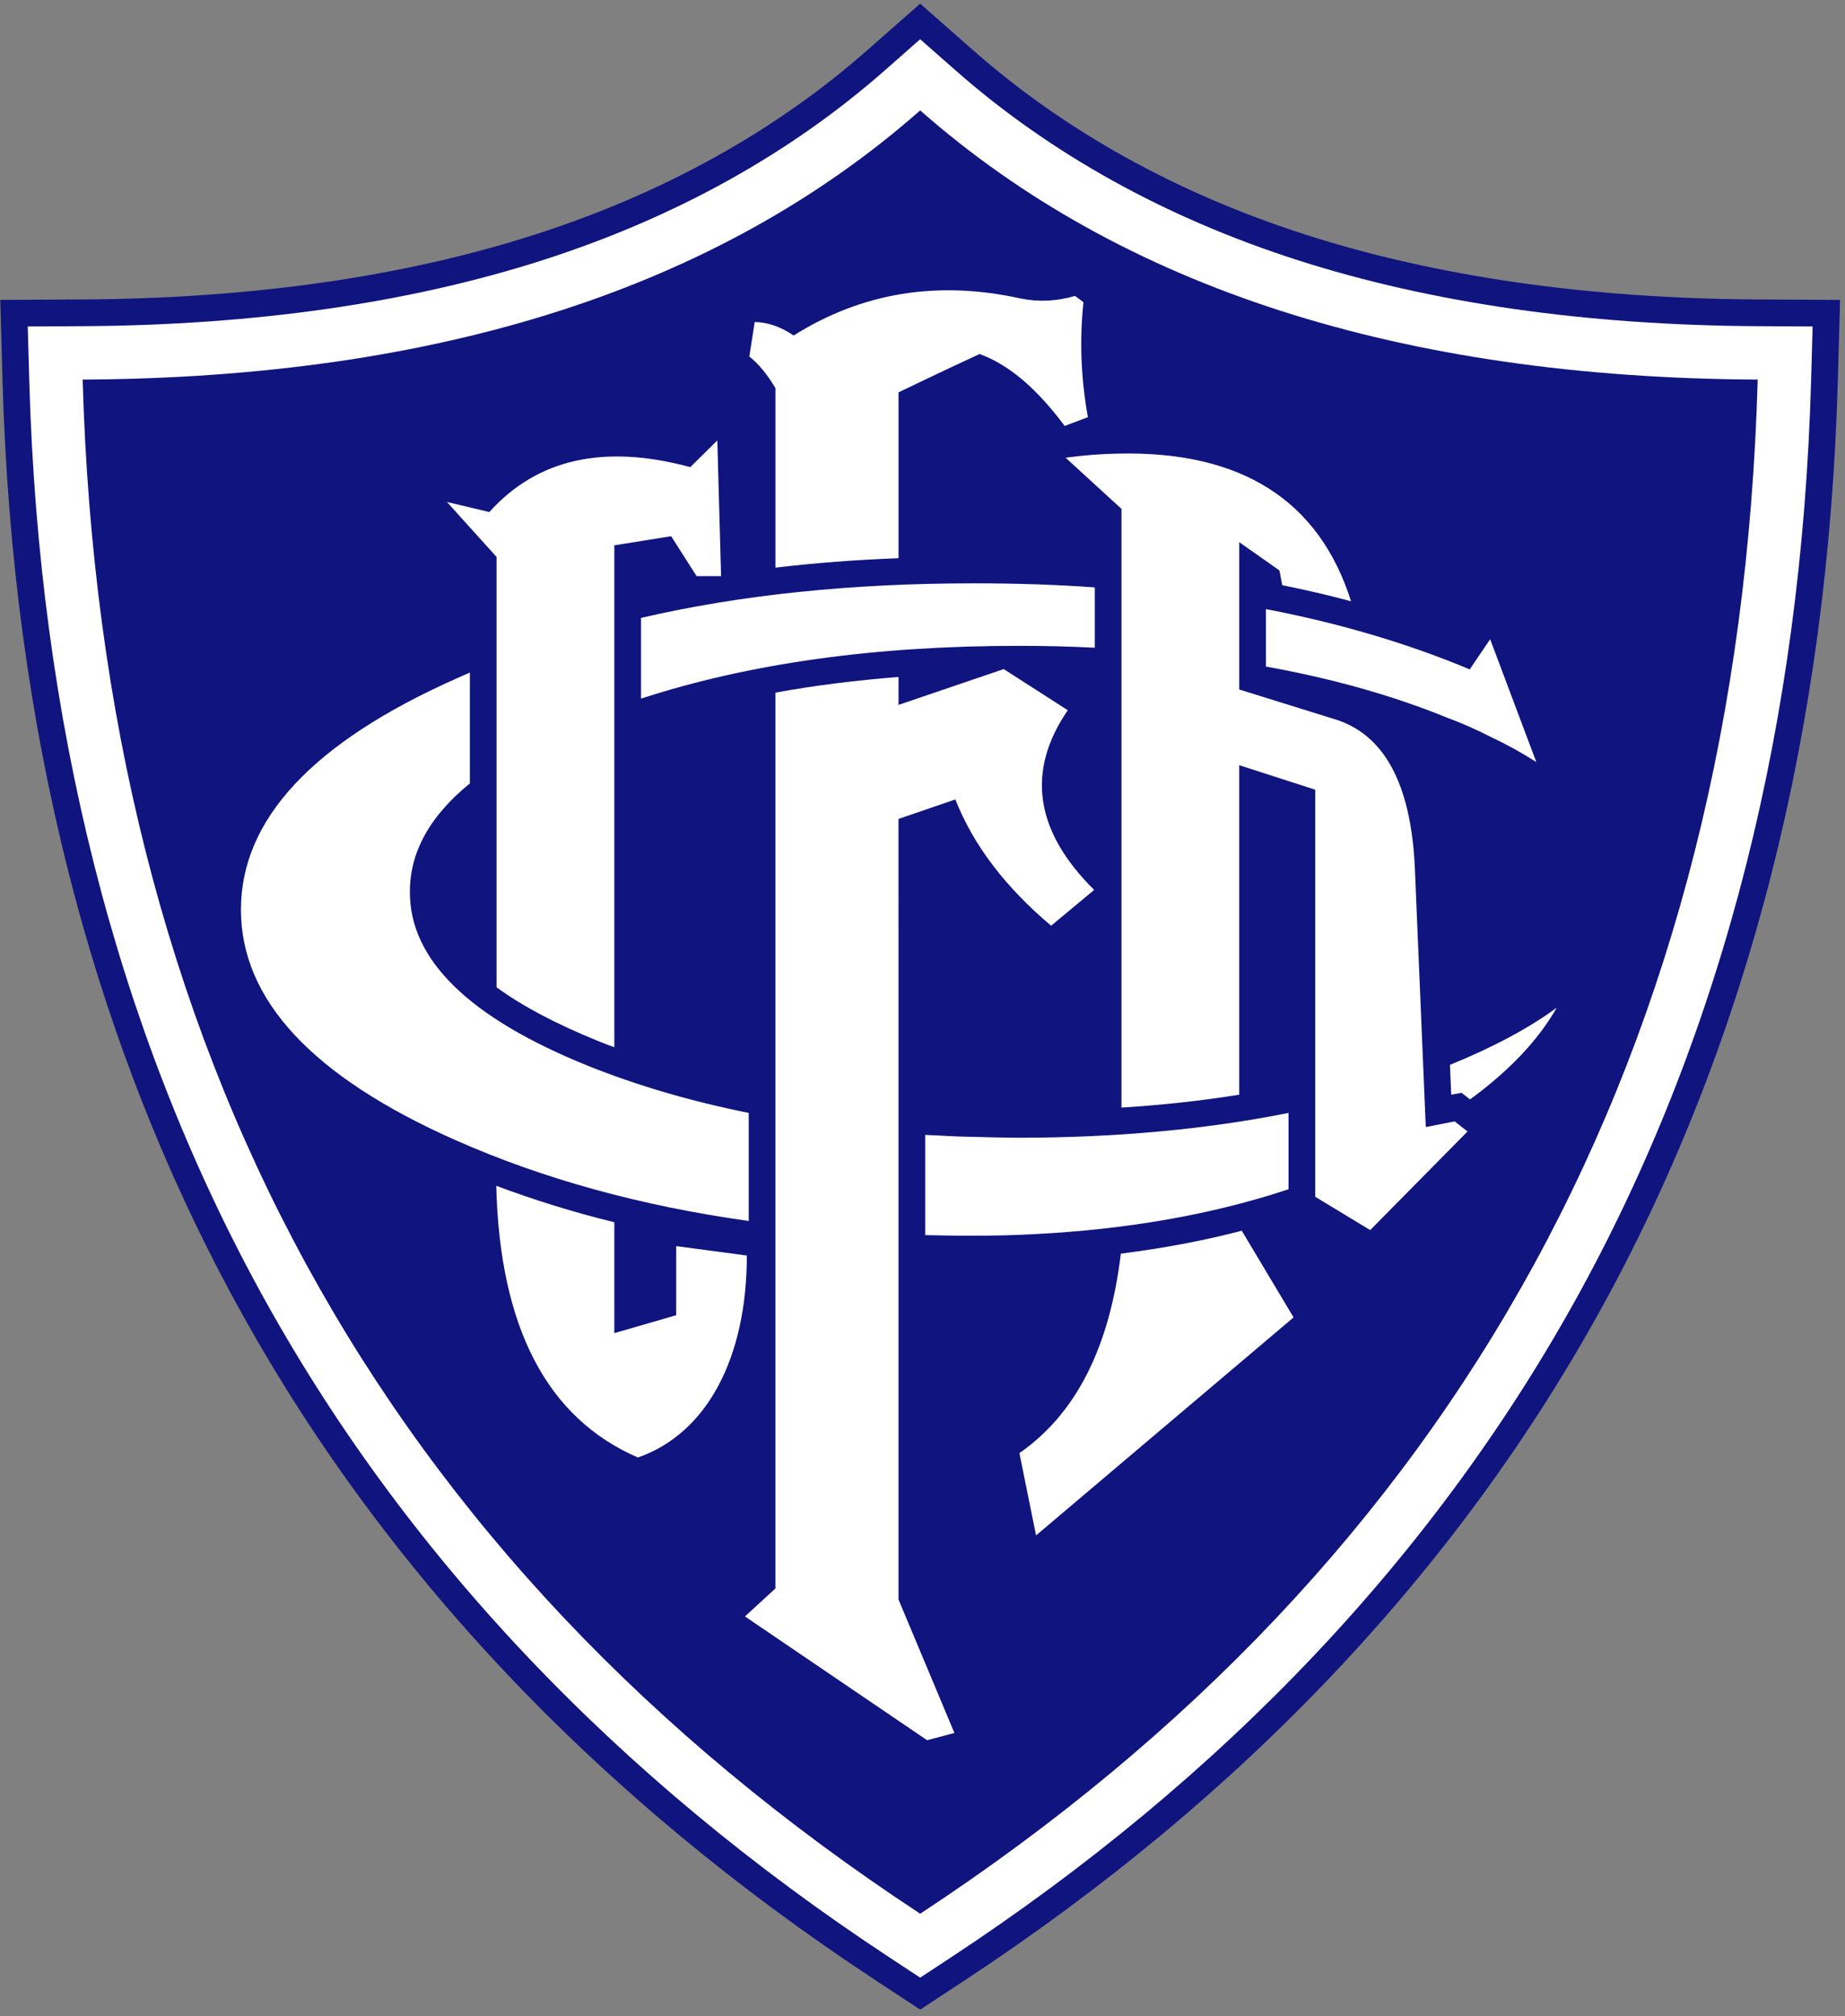
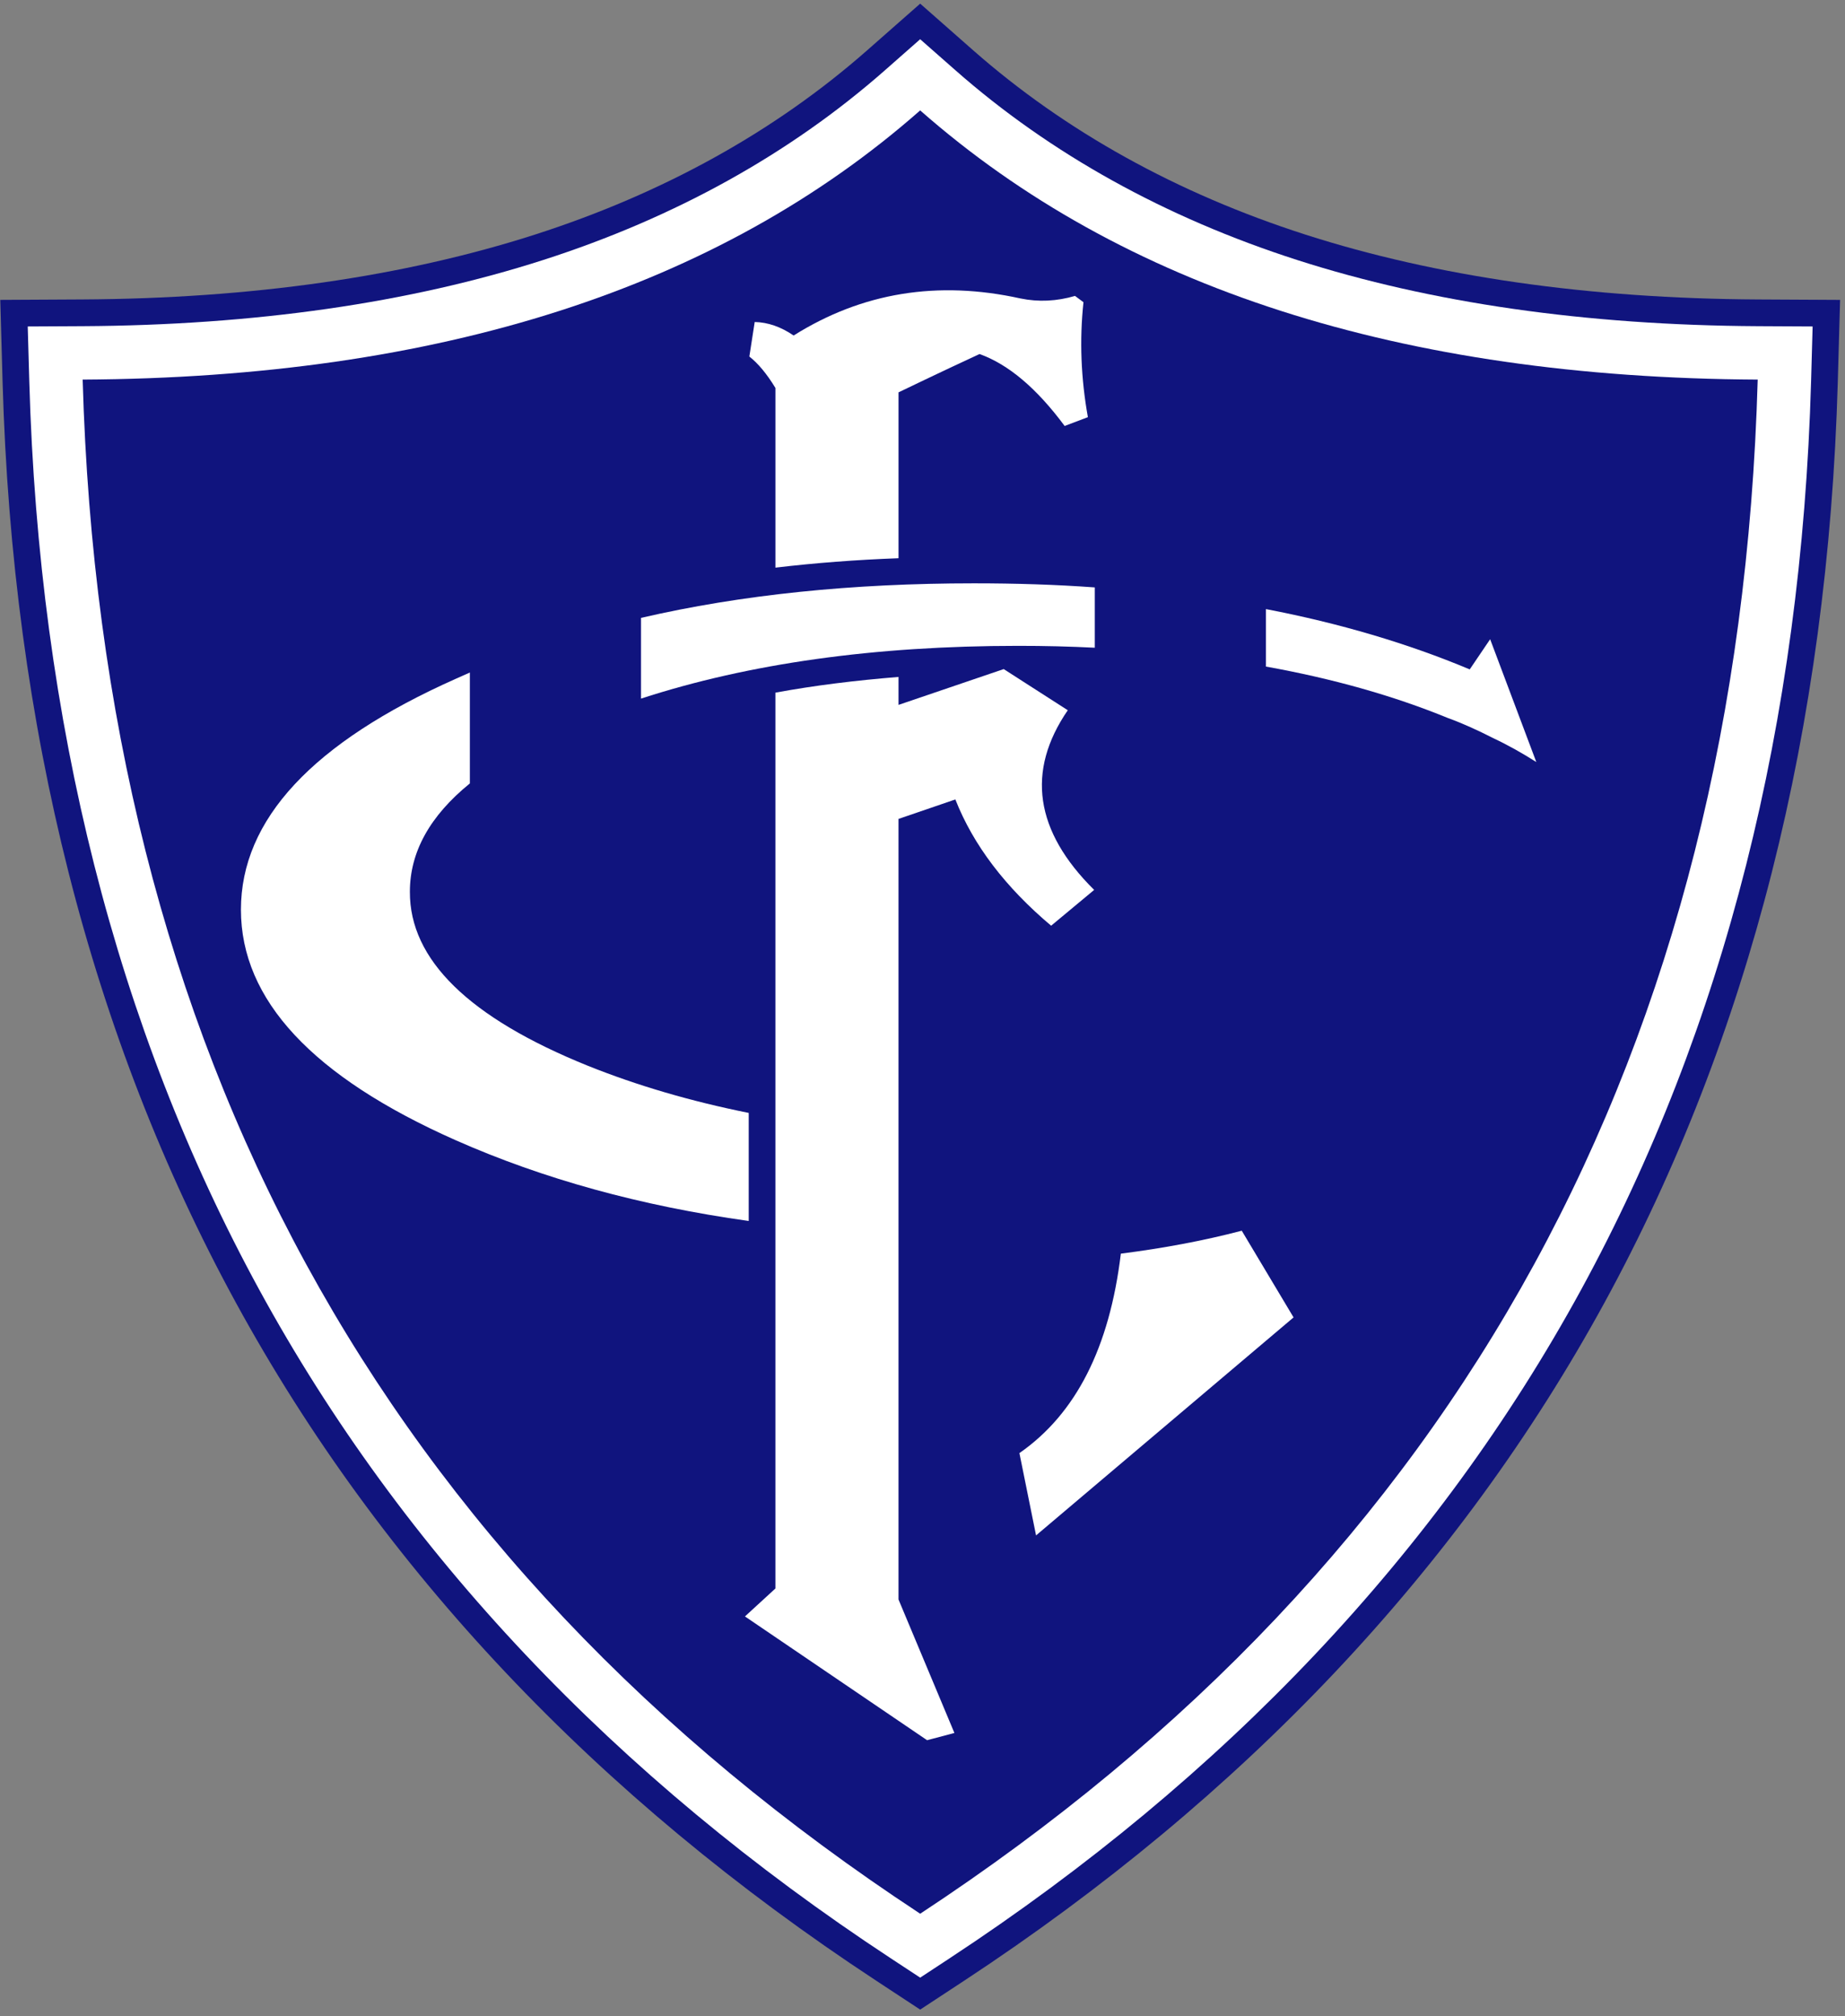
<svg xmlns="http://www.w3.org/2000/svg" version="1.1" width="184" height="201" viewBox="-0.027 -0.364 184 201" enable-background="new -0.027 -0.364 184 201" xml:space="preserve">
  <rect x="-0.027" y="-0.364" width="184" height="201" fill="#808080" stroke="none" />
  <defs>
</defs>
  <path fill="#10147E" d="M89.982,1.548l-3.519,3.097  c-9.18,8.079-20.325,14.261-33.127,18.376  c-13.083,4.205-28.277,6.382-45.162,6.471L0,29.536l0.23,8.172  c0.972,34.424,8.799,65.312,23.265,91.803  c14.491,26.536,35.977,49.282,63.859,67.605L91.742,200l4.388-2.883  c27.883-18.324,49.368-41.069,63.859-67.605  c14.466-26.492,22.294-57.379,23.265-91.803l0.23-8.172l-8.175-0.043  c-16.885-0.089-32.079-2.267-45.162-6.471  c-12.802-4.115-23.948-10.298-33.127-18.376L91.742,0L89.982,1.548z" />
  <path fill="#FFFFFF" d="M88.223,6.645c-9.456,8.321-20.919,14.685-34.072,18.912  c-13.341,4.288-28.805,6.509-45.962,6.6l-5.45,0.028l0.154,5.448  c0.959,34,8.677,64.482,22.94,90.602c14.279,26.148,35.47,48.575,62.984,66.656  l2.925,1.922l2.925-1.922c27.515-18.082,48.705-40.508,62.984-66.656  c14.263-26.119,21.981-56.602,22.94-90.602l0.153-5.448l-5.45-0.028  c-17.157-0.091-32.621-2.312-45.962-6.6  c-13.152-4.228-24.616-10.591-34.072-18.912l-3.519-3.097L88.223,6.645z" />
  <path fill="#10147E" d="M91.742,10.643c20.106,17.695,47.948,26.652,83.525,26.84  c-1.879,66.613-29.721,117.599-83.525,152.957  C37.938,155.082,10.096,104.096,8.217,37.483  C43.794,37.295,71.636,28.338,91.742,10.643z" />
-   <path fill="#FFFFFF" d="M127.57,56.512l0.281,1.472c2.349,0.47,4.635,1.002,6.859,1.598  c-3.194-10.085-10.961-15.002-23.238-14.72c-1.66,0.031-3.382,0.157-5.23,0.407  l5.575,5.104v59.692c4.103-0.25,8.017-0.689,11.744-1.284V75.929l7.579,2.443  v40.588l5.481,3.32l9.708-9.834l-1.284-1.002l-2.881,0.563l-1.064-25.242  c-0.282-8.519-2.819-13.623-7.673-15.314l-9.865-3.069V53.693L127.57,56.512z" />
  <path fill="#FFFFFF" d="M126.223,60.364v5.731c6.608,1.19,12.652,2.881,18.164,5.136  c1.472,0.533,2.975,1.221,4.51,2.004c1.472,0.689,2.913,1.503,4.291,2.38  l-4.604-12.245l-2.036,3.007C140.347,63.778,133.551,61.773,126.223,60.364z" />
  <path fill="#FFFFFF" d="M46.832,66.69c-0.47,0.219-0.94,0.407-1.41,0.626  C31.142,73.674,24.001,81.347,24.001,90.335s7.141,16.661,21.421,22.987  c8.707,3.852,18.446,6.545,29.22,8.049v-10.773  c-5.762-1.159-11.118-2.725-16.035-4.698C46.738,101.109,40.819,95.315,40.85,88.55  c0-3.946,1.973-7.548,5.982-10.805V66.69z" />
-   <path fill="#FFFFFF" d="M44.546,49.685l4.948,5.481v42.905  c2.568,1.879,5.951,3.664,10.116,5.355c0.532,0.219,1.096,0.438,1.628,0.626  V54.006l5.668-0.908l2.537,3.978h2.443l-0.376-13.529l-2.693,2.662  c-8.581-2.317-15.252-0.846-20.043,4.479L44.546,49.685z" />
  <path fill="#FFFFFF" d="M108.027,29.767l-0.845-0.626  c-1.816,0.532-3.633,0.626-5.449,0.25c-8.237-1.816-15.785-0.595-22.612,3.696  c-1.284-0.877-2.568-1.315-3.883-1.347l-0.533,3.445  c0.846,0.658,1.723,1.691,2.6,3.132v17.914  c3.978-0.47,8.049-0.783,12.277-0.939V38.755  c4.165-2.004,6.858-3.257,8.08-3.821c2.881,1.033,5.7,3.414,8.487,7.172  l2.318-0.877C107.777,37.376,107.62,33.556,108.027,29.767z" />
  <path fill="#FFFFFF" d="M109.155,64.216V58.203c-3.884-0.282-7.893-0.407-12.058-0.407  c-12.12,0-23.175,1.127-33.197,3.445v8.049  c10.773-3.507,23.301-5.261,37.613-5.261  C104.144,64.028,106.68,64.091,109.155,64.216z" />
  <path fill="#FFFFFF" d="M89.581,81.285l5.668-1.942c1.785,4.541,4.979,8.738,9.552,12.59  l4.291-3.57c-5.919-5.856-6.796-11.838-2.631-17.914l-6.389-4.103l-10.491,3.57  v-2.787c-4.259,0.344-8.362,0.845-12.277,1.566v89.318l-3.038,2.787l18.164,12.34  l2.725-0.721l-5.575-13.31V81.285z" />
-   <path fill="#FFFFFF" d="M74.455,124.816l-7.047-0.939v6.89l-6.169,1.786V121.497  c-4.103-1.002-8.017-2.224-11.776-3.633c0.345,14.093,5.042,23.144,14.125,27.09  C70.425,142.582,74.455,135.091,74.455,124.816z" />
-   <path fill="#FFFFFF" d="M95.531,112.947c-1.096-0.062-2.192-0.094-3.289-0.156v9.99  c1.065,0.031,2.161,0.031,3.289,0.062h1.284c2.505,0,4.572-0.062,6.264-0.156  c9.27-0.47,17.757-1.942,25.399-4.479v-7.61  c-8.143,1.628-17.131,2.474-26.965,2.474  C100.104,113.072,98.13,113.009,95.531,112.947z" />
  <path fill="#FFFFFF" d="M101.638,144.515l1.66,8.206l25.681-21.735l-5.167-8.644  c-3.821,1.002-7.861,1.754-12.058,2.286  C110.626,133.993,107.275,140.601,101.638,144.515z" />
-   <path fill="#FFFFFF" d="M144.7,108.782l1.034-0.188l0.846,0.658  c3.883-2.85,6.765-5.856,8.644-9.145c-2.725,2.004-6.264,3.914-10.648,5.699  L144.7,108.782z" />
</svg>